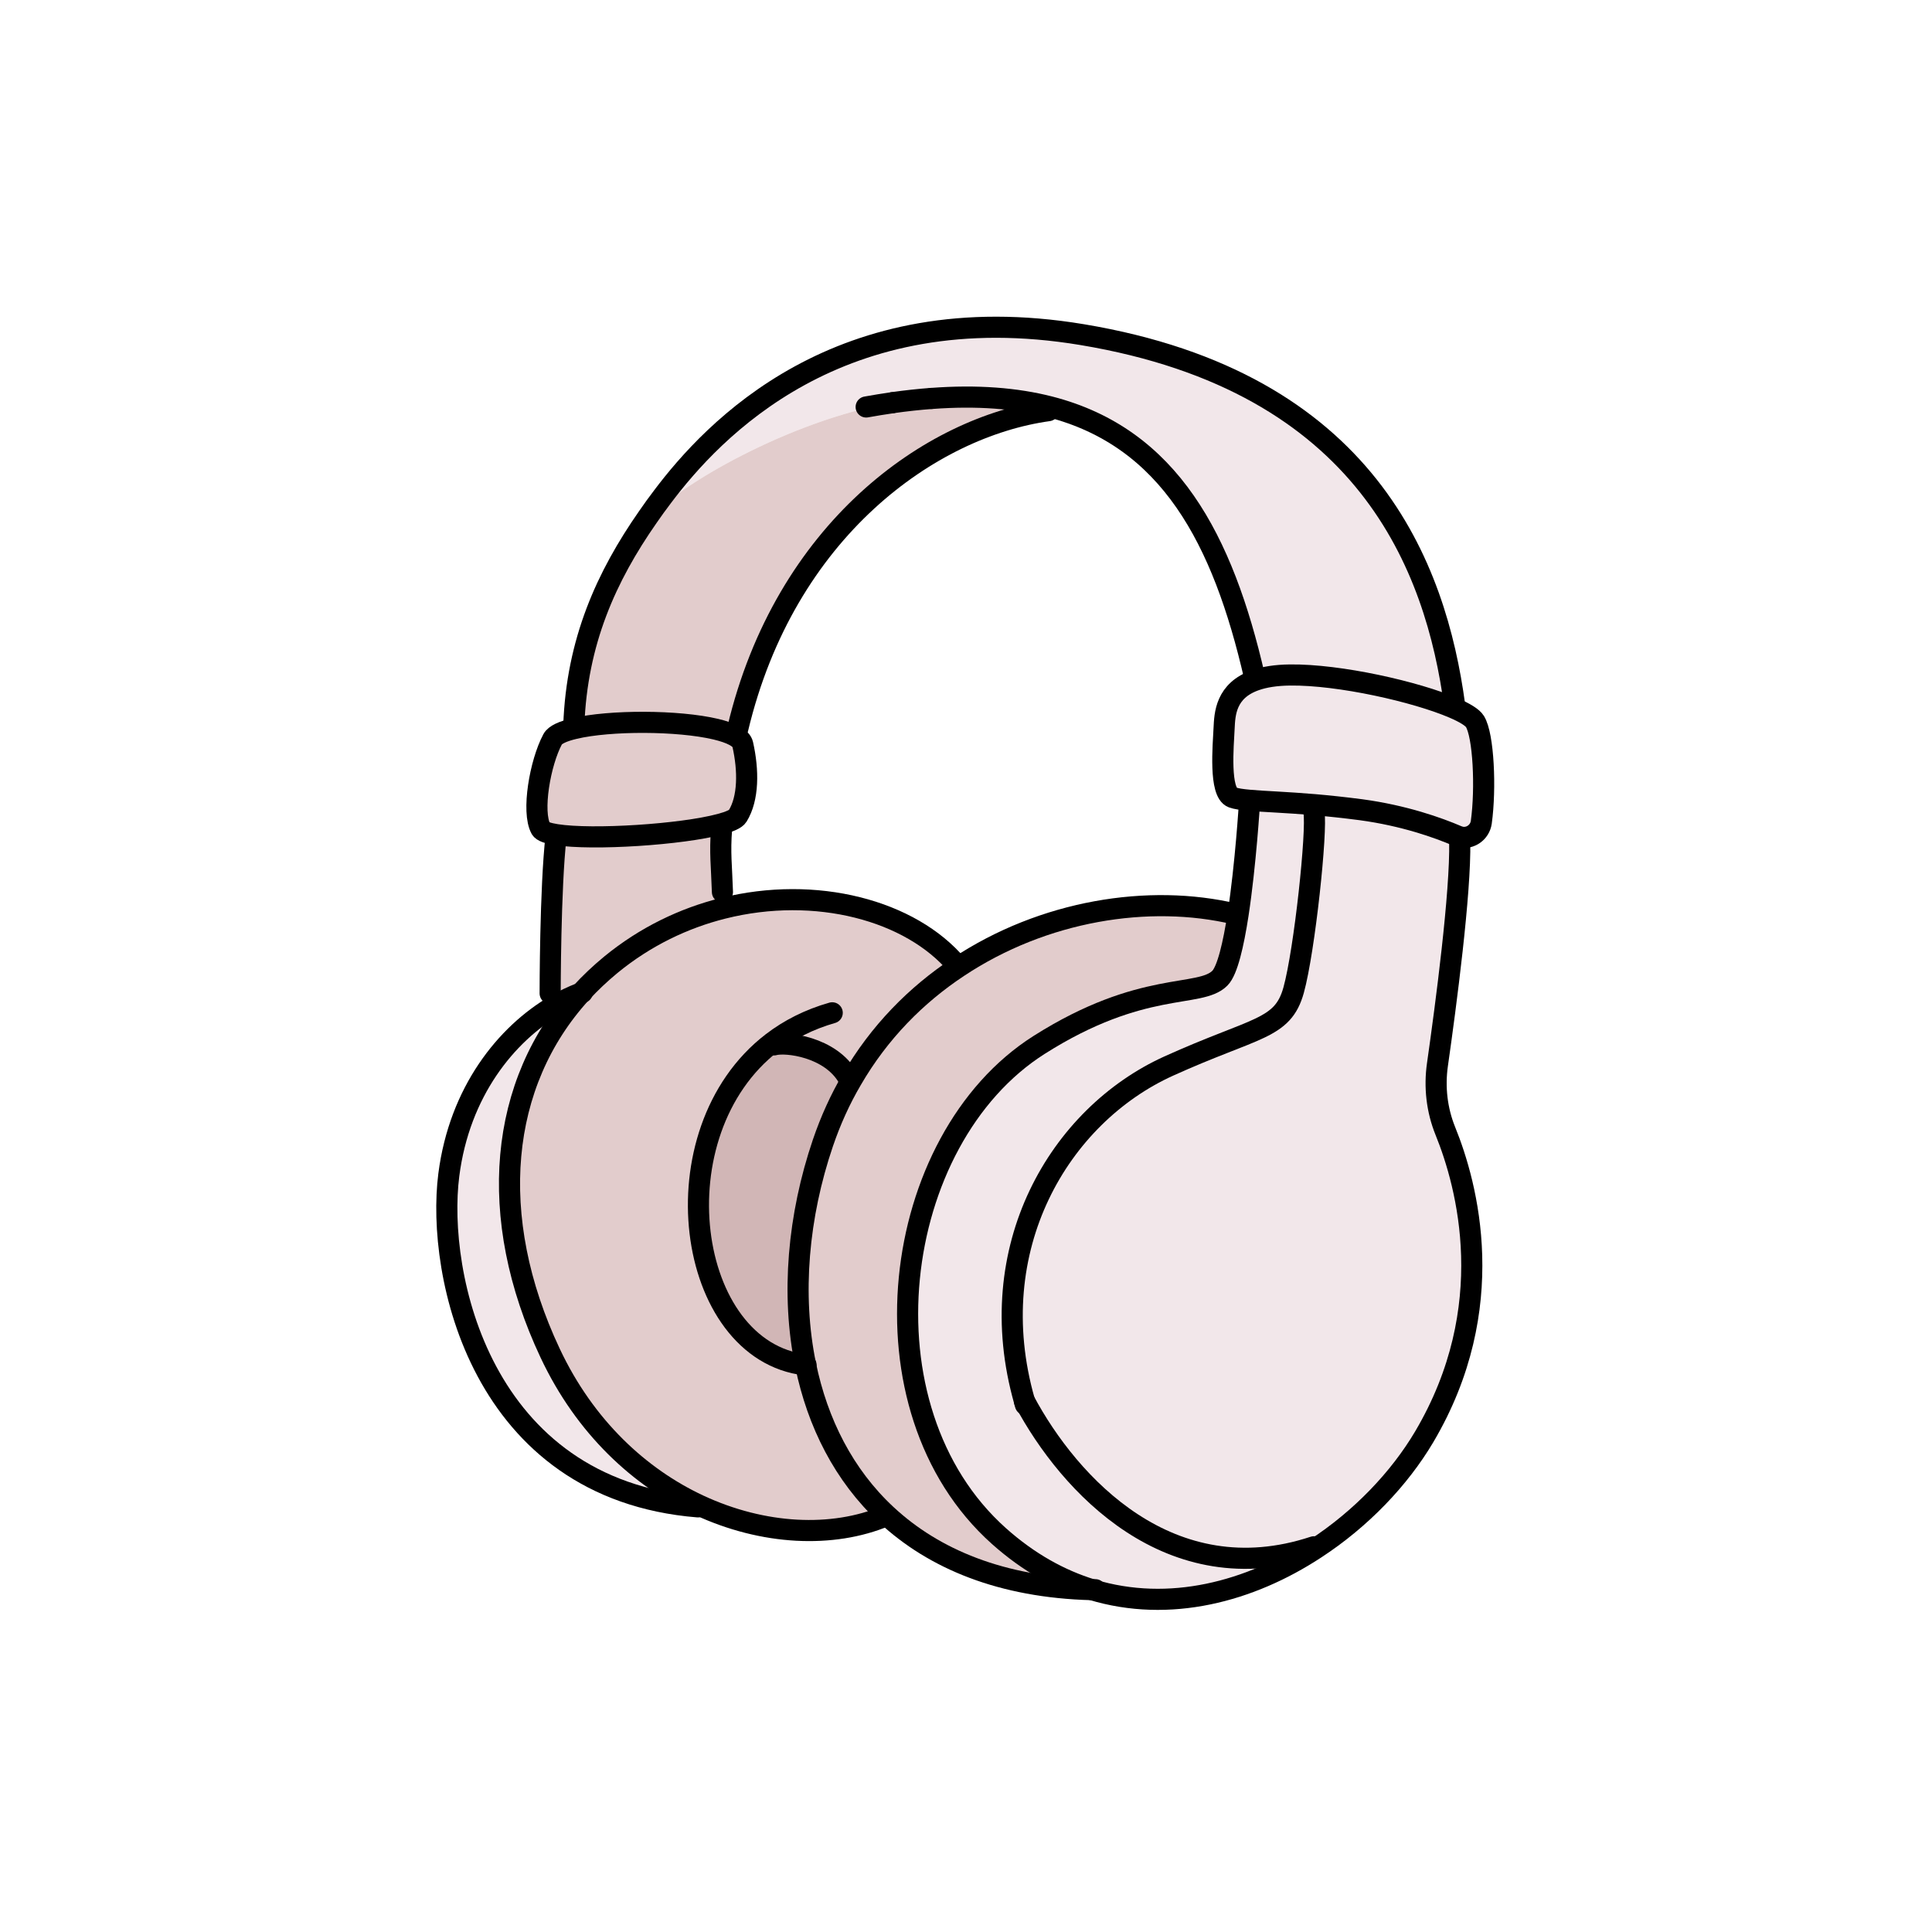
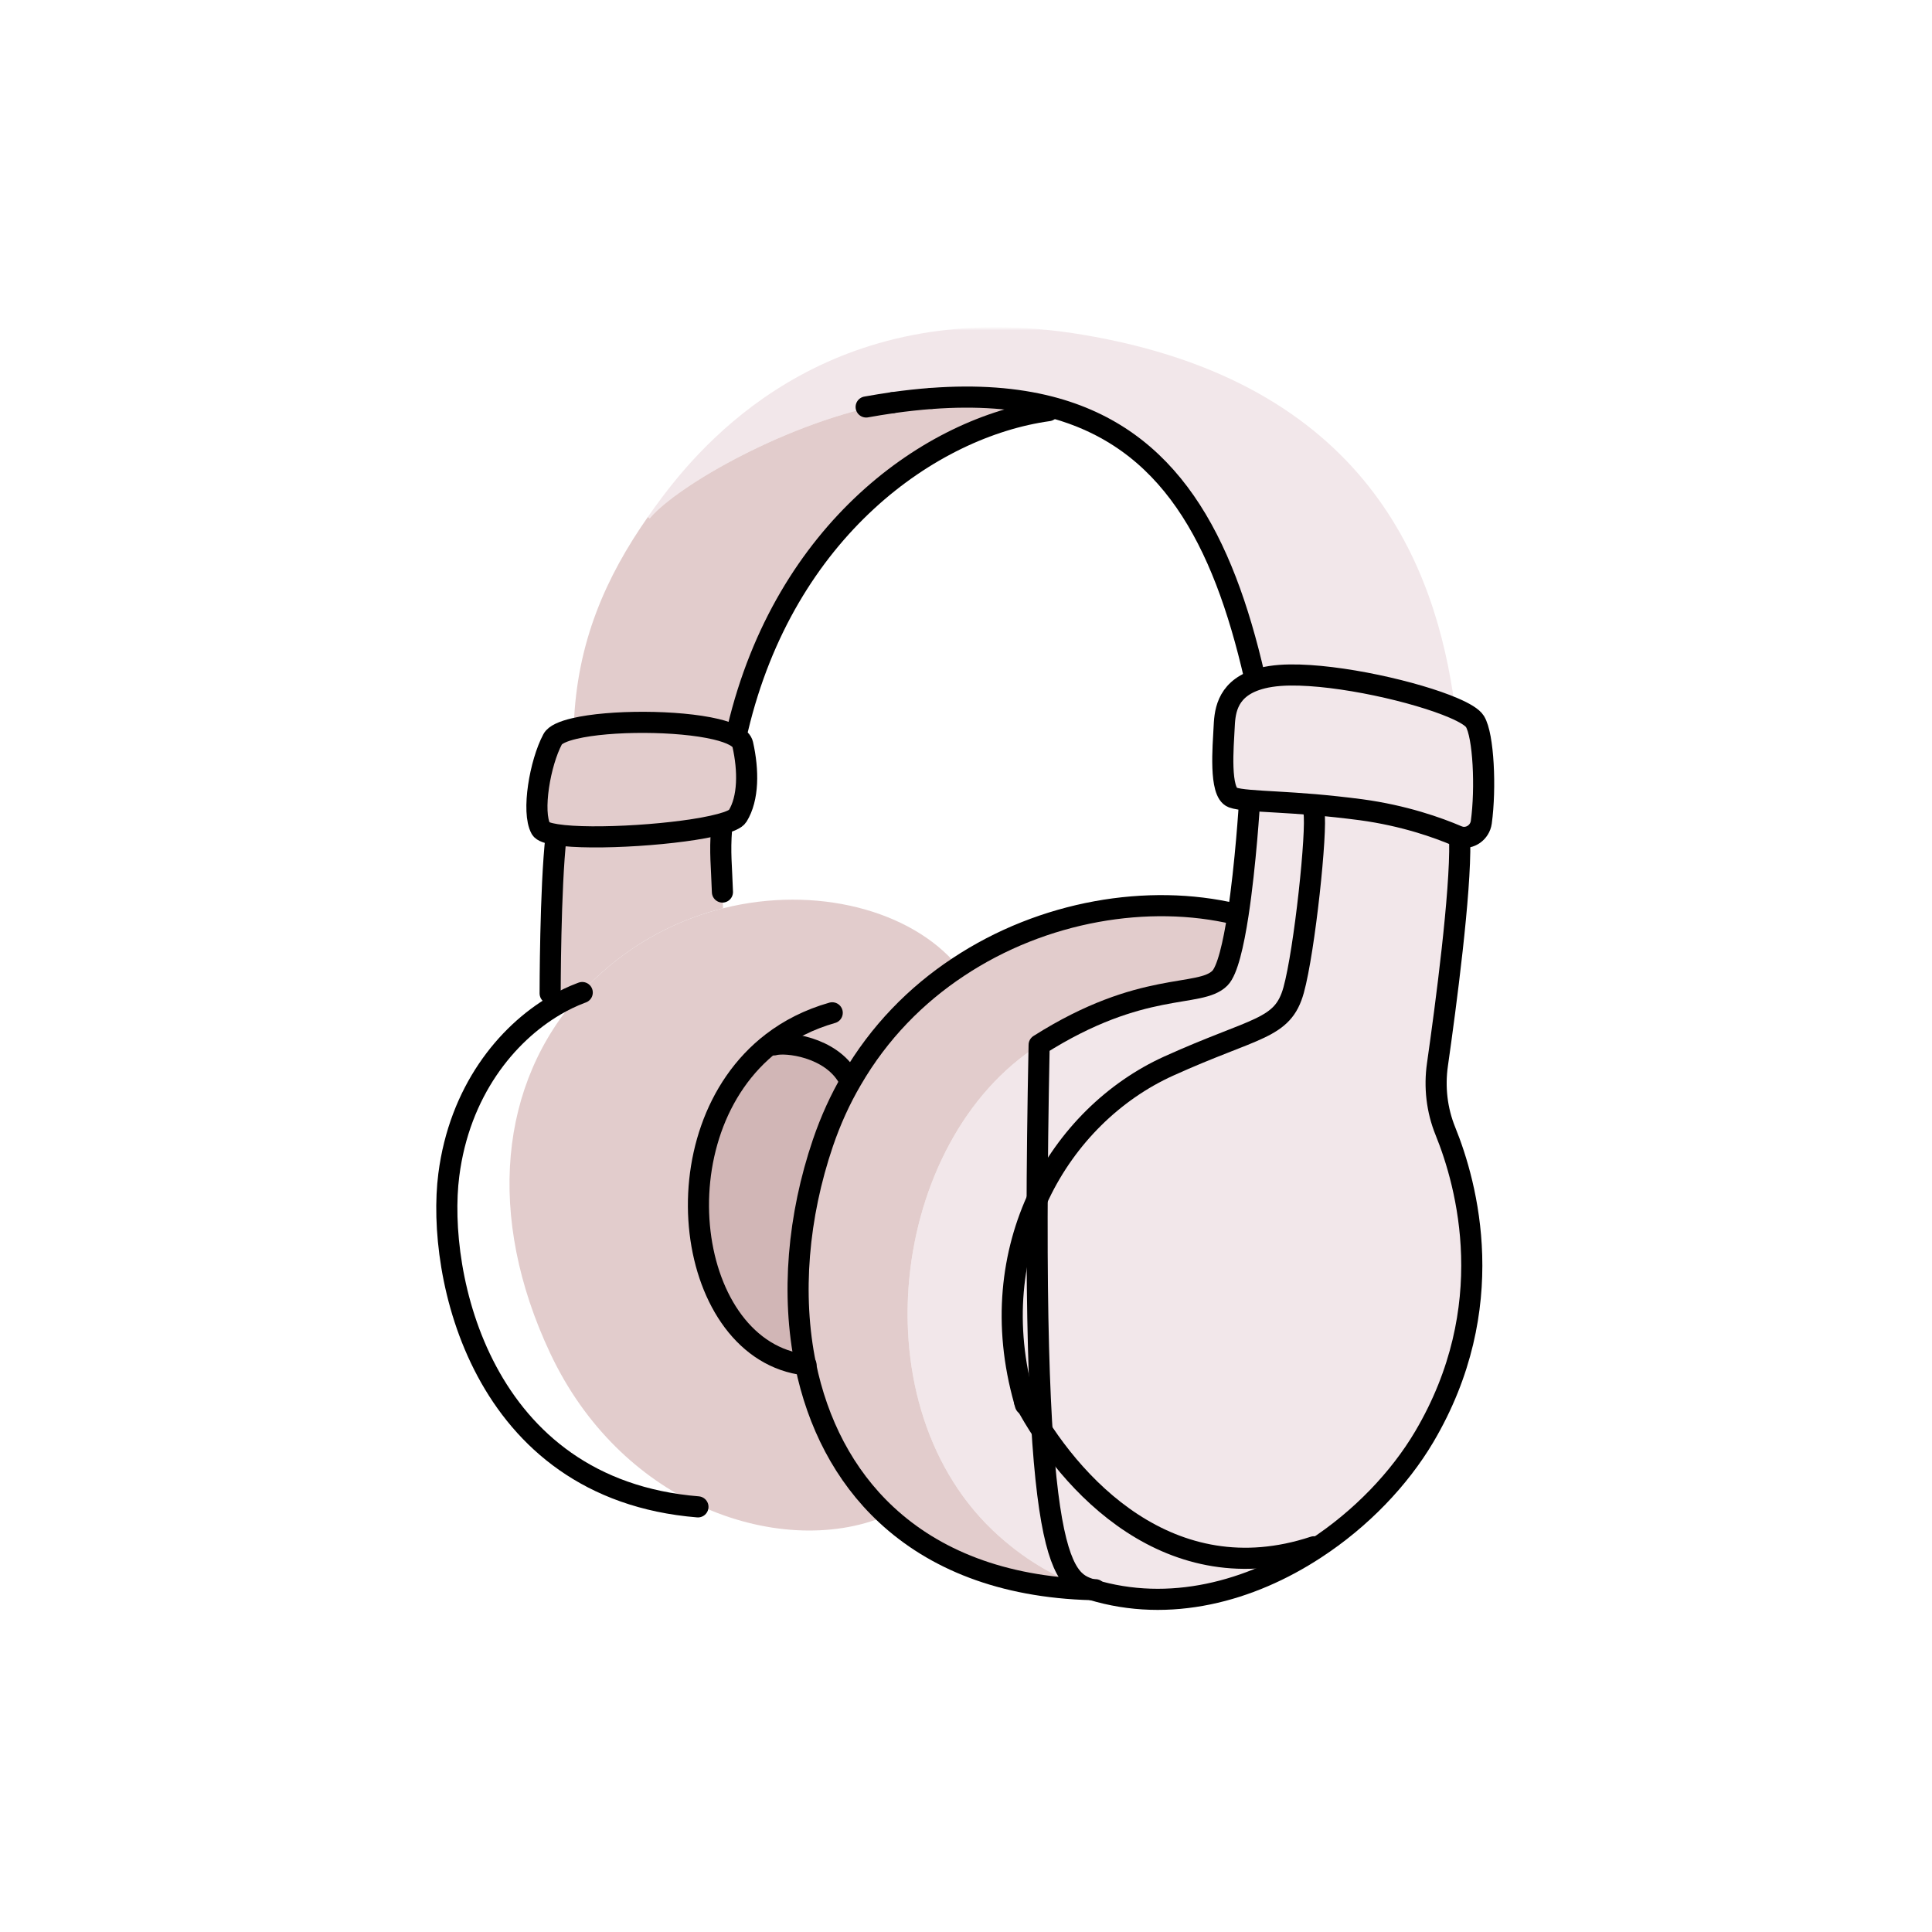
<svg xmlns="http://www.w3.org/2000/svg" width="307" height="307" viewBox="0 0 307 307" fill="none">
  <mask id="mask0_3067_9185" style="mask-type:luminance" maskUnits="userSpaceOnUse" x="71" y="52" width="165" height="203">
    <path d="M235.76 52.004H71.011V254.146H235.76V52.004Z" fill="white" />
  </mask>
  <g mask="url(#mask0_3067_9185)">
    <mask id="mask1_3067_9185" style="mask-type:luminance" maskUnits="userSpaceOnUse" x="71" y="52" width="165" height="203">
      <path d="M235.76 52.002H71.011V254.144H235.76V52.002Z" fill="white" />
    </mask>
    <g mask="url(#mask1_3067_9185)">
      <path d="M234.369 114.637C235.748 116.846 236.126 125.251 235.382 130.656C235.15 132.266 233.637 133.316 232.112 133.011C231.941 132.962 231.77 132.913 231.587 132.84C228.489 131.51 223.12 129.595 216.276 128.667C213.58 128.314 211.116 128.057 208.883 127.862C204.406 127.484 200.904 127.374 198.574 127.167C197.33 127.057 196.415 126.923 195.854 126.715C193.706 125.91 194.377 118.529 194.512 115.711C194.621 113.527 194.719 109.721 199.538 108.062C200.917 107.586 202.698 107.281 204.979 107.256C212.848 107.159 225.024 109.928 230.977 112.478C232.746 113.247 233.966 113.991 234.369 114.637Z" fill="#F2E7EA" />
      <path d="M232.112 133.01L231.953 133.693C232.124 141.83 229.757 159.764 228.415 169.158C227.903 172.733 228.317 176.381 229.672 179.724C233.149 188.288 238.456 207.759 226.317 228.304C222.376 234.965 216.276 241.358 208.993 246.104L208.785 245.787C185.959 253.326 169.904 235.953 162.779 222.607C155.886 198.353 168.306 177.296 185.703 169.402C199.586 163.119 203.82 163.632 205.564 157.324C207.309 151.017 209.322 131.961 208.785 129.008L208.883 127.861C211.115 128.057 213.58 128.313 216.276 128.667C223.12 129.594 228.488 131.509 231.587 132.839C231.77 132.912 231.941 132.961 232.112 133.01Z" fill="#F2E7EA" />
      <path d="M141.771 63.995C125.447 66.825 107.525 77.232 103.243 82.368L102.938 82.16C103.682 81.075 104.463 80.001 105.268 78.94C113.211 68.387 133.316 46.732 171.966 53.173C217.301 60.725 228.171 90.103 231.148 112.087L230.977 112.477C225.024 109.928 212.848 107.158 204.979 107.256C202.698 107.28 200.916 107.585 199.538 108.061L199.343 107.524C194.304 85.637 185.825 69.533 166.83 64.641C161.462 63.263 155.252 62.775 148.042 63.311H147.968C146.004 63.397 143.967 63.616 141.917 63.97C141.868 63.982 141.82 63.982 141.771 63.995Z" fill="#F2E7EA" />
      <path d="M162.779 222.607C169.904 235.953 185.959 253.326 208.785 245.787L208.993 246.104C198.635 252.887 185.862 256.352 173.491 252.594C168.44 251.045 163.462 248.3 158.741 244.091C135.988 223.778 141.38 181.102 165.122 166.035C181.531 155.629 190.62 158.654 193.84 155.433C195.036 154.238 196 150.065 196.732 145.307C197.952 137.316 198.537 127.654 198.537 127.654L198.574 127.166C200.904 127.373 204.406 127.483 208.883 127.861L208.785 129.008C209.322 131.961 207.309 151.017 205.565 157.324C203.82 163.632 199.587 163.119 185.703 169.402C168.306 177.296 155.886 198.353 162.779 222.607Z" fill="#F2E7EA" />
      <path d="M128.009 216.885C125.703 205.698 126.814 193.229 130.766 181.603C131.999 177.992 133.524 174.649 135.329 171.574C139.697 164.035 145.589 158.081 152.275 153.665C165.817 144.673 182.555 141.989 196.256 145.235L196.732 145.308C196 150.066 195.036 154.238 193.84 155.434C190.62 158.655 181.531 155.629 165.122 166.036C141.38 181.103 135.988 223.778 158.741 244.091C163.462 248.3 168.44 251.045 173.491 252.595C159.131 252.216 148.408 247.727 140.868 240.724C134.085 234.429 129.9 226.084 128.009 216.885Z" fill="#E2CCCC" />
      <path d="M148.041 63.311C155.252 62.774 161.461 63.262 166.829 64.641L166.598 65.251C147.932 67.837 124.752 84.136 117.224 115.82L113.759 115.869C107.733 114.441 96.899 114.429 91.287 115.759L91.177 115.307C91.653 101.948 96.35 91.603 102.938 82.16L103.243 82.367C107.525 77.231 125.447 66.825 141.771 63.994C141.819 63.982 141.868 63.982 141.917 63.97C144.003 63.677 146.028 63.457 147.968 63.311H148.041Z" fill="#E2CCCC" />
      <path d="M92.324 157.788C93.776 156.202 95.362 154.702 97.082 153.287C102.56 148.797 108.697 145.881 114.894 144.332C129.632 140.635 144.735 144.637 152.104 153.421L152.275 153.665C145.589 158.081 139.697 164.035 135.329 171.574L134.792 171.269C131.974 166.304 124.862 165.499 122.983 166.036L122.69 165.682C104.122 179.968 108.953 214.701 128.009 216.885C129.9 226.084 134.085 234.429 140.868 240.724L140.697 240.907C132.328 244.421 121.311 243.957 111.039 239.162C101.706 234.795 92.983 226.84 87.42 215.019C77.208 193.315 79.294 172.087 92.324 157.788Z" fill="#E2CCCC" />
      <path d="M147.969 63.312C146.029 63.459 144.004 63.678 141.917 63.971C143.967 63.617 146.004 63.398 147.969 63.312Z" fill="#80B1FF" />
      <path d="M134.792 171.269L135.329 171.574C133.524 174.649 131.999 177.991 130.766 181.603C126.814 193.229 125.703 205.698 128.009 216.885C108.953 214.701 104.122 179.968 122.69 165.682L122.983 166.035C124.862 165.499 131.974 166.304 134.792 171.269Z" fill="#D1B6B6" />
      <path d="M118.017 118.262C118.957 122.422 118.957 126.851 117.212 129.669C116.932 130.132 115.931 130.572 114.455 130.962C108.367 132.609 94.166 133.536 88.396 132.621C87.054 132.414 86.175 132.109 85.944 131.682C84.468 128.998 85.809 121.214 87.822 117.457C88.201 116.749 89.469 116.188 91.287 115.761C96.899 114.431 107.733 114.443 113.76 115.871C116.151 116.444 117.786 117.237 118.017 118.262Z" fill="#E2CCCC" />
      <path d="M114.796 141.744L114.894 144.33C108.697 145.88 102.56 148.795 97.082 153.285C95.362 154.7 93.776 156.201 92.324 157.787C90.958 158.299 89.579 158.958 88.213 159.763L87.42 157.848C87.42 157.848 87.42 141.073 88.359 132.887L88.396 132.618C94.166 133.533 108.367 132.606 114.455 130.959L114.662 131.679C114.357 135.485 114.662 137.584 114.796 141.744Z" fill="#E2CCCC" />
-       <path d="M111.039 239.161L110.905 239.442C76.281 236.624 69.303 202.403 71.316 186.701C73.012 173.452 80.441 164.314 88.213 159.764C89.579 158.958 90.958 158.3 92.324 157.787C79.295 172.086 77.208 193.314 87.42 215.017C92.983 226.839 101.706 234.794 111.039 239.161Z" fill="#F2E7EA" />
    </g>
  </g>
-   <path d="M231.148 112.089C228.172 90.105 217.301 60.727 171.966 53.175C133.317 46.734 113.211 68.389 105.269 78.942C104.464 80.003 103.683 81.077 102.939 82.162C96.351 91.605 91.653 101.951 91.178 115.31" stroke="black" stroke-width="3.355" stroke-linecap="round" stroke-linejoin="round" />
-   <path d="M198.537 127.656C198.537 127.656 197.952 137.319 196.732 145.31C196 150.068 195.036 154.24 193.84 155.436C190.62 158.656 181.531 155.631 165.122 166.037C141.38 181.104 135.988 223.78 158.741 244.093C163.462 248.302 168.44 251.047 173.491 252.596C185.862 256.354 198.635 252.889 208.993 246.106C216.276 241.36 222.376 234.967 226.317 228.306C238.456 207.761 233.149 188.29 229.672 179.726C228.318 176.383 227.903 172.735 228.415 169.161C229.757 159.767 232.124 141.833 231.953 133.695" stroke="black" stroke-width="3.355" stroke-linecap="round" stroke-linejoin="round" />
+   <path d="M198.537 127.656C198.537 127.656 197.952 137.319 196.732 145.31C196 150.068 195.036 154.24 193.84 155.436C190.62 158.656 181.531 155.631 165.122 166.037C163.462 248.302 168.44 251.047 173.491 252.596C185.862 256.354 198.635 252.889 208.993 246.106C216.276 241.36 222.376 234.967 226.317 228.306C238.456 207.761 233.149 188.29 229.672 179.726C228.318 176.383 227.903 172.735 228.415 169.161C229.757 159.767 232.124 141.833 231.953 133.695" stroke="black" stroke-width="3.355" stroke-linecap="round" stroke-linejoin="round" />
  <path d="M208.883 127.864C211.116 128.059 213.58 128.316 216.276 128.669C223.12 129.597 228.489 131.512 231.587 132.842C231.77 132.915 231.941 132.964 232.112 133.013C233.637 133.318 235.15 132.268 235.382 130.658C236.126 125.253 235.748 116.848 234.369 114.639C233.966 113.993 232.746 113.249 230.977 112.492C225.024 109.93 212.848 107.161 204.979 107.258C202.698 107.283 200.917 107.588 199.538 108.064C194.719 109.723 194.621 113.529 194.512 115.713C194.377 118.531 193.706 125.912 195.854 126.717C196.415 126.925 197.33 127.059 198.574 127.169C200.904 127.376 204.406 127.486 208.883 127.864Z" stroke="black" stroke-width="3.355" stroke-linecap="round" stroke-linejoin="round" />
  <path d="M141.771 63.998C140.429 64.193 139.05 64.413 137.635 64.669" stroke="black" stroke-width="3.355" stroke-linecap="round" stroke-linejoin="round" />
  <path d="M147.968 63.315C146.029 63.461 144.003 63.681 141.917 63.973" stroke="black" stroke-width="3.355" stroke-linecap="round" stroke-linejoin="round" />
  <path d="M199.342 107.526C194.303 85.639 185.824 69.535 166.829 64.643C161.461 63.264 155.251 62.776 148.041 63.313" stroke="black" stroke-width="3.355" stroke-linecap="round" stroke-linejoin="round" />
  <path d="M117.224 115.823C124.752 84.139 147.932 67.84 166.598 65.254" stroke="black" stroke-width="3.355" stroke-linecap="round" stroke-linejoin="round" />
  <path d="M114.797 141.747C114.663 137.586 114.358 135.488 114.663 131.682" stroke="black" stroke-width="3.355" stroke-linecap="round" stroke-linejoin="round" />
  <path d="M88.359 132.889C87.42 141.075 87.42 157.85 87.42 157.85" stroke="black" stroke-width="3.355" stroke-linecap="round" stroke-linejoin="round" />
  <path d="M114.455 130.964C115.931 130.574 116.931 130.134 117.212 129.671C118.957 126.853 118.957 122.424 118.017 118.264C117.785 117.239 116.151 116.446 113.759 115.873C107.733 114.445 96.899 114.433 91.287 115.763C89.469 116.19 88.2 116.751 87.822 117.459C85.809 121.216 84.467 129 85.943 131.684C86.175 132.111 87.054 132.416 88.396 132.623C94.166 133.538 108.367 132.611 114.455 130.964Z" stroke="black" stroke-width="3.355" stroke-linecap="round" stroke-linejoin="round" />
  <path d="M196.256 145.237C182.555 141.991 165.817 144.675 152.275 153.667C145.589 158.083 139.697 164.037 135.329 171.576C133.523 174.651 131.998 177.994 130.766 181.605C126.813 193.231 125.703 205.7 128.009 216.887C129.9 226.086 134.085 234.431 140.868 240.726C148.407 247.729 159.131 252.218 173.491 252.597C173.674 252.597 173.869 252.609 174.064 252.609" stroke="black" stroke-width="3.355" stroke-linecap="round" stroke-linejoin="round" />
  <path d="M162.937 223.206C162.876 223.011 162.815 222.803 162.779 222.608C155.886 198.355 168.305 177.297 185.703 169.404C199.586 163.121 203.82 163.633 205.564 157.326C207.309 151.019 209.322 131.962 208.785 129.01" stroke="black" stroke-width="3.355" stroke-linecap="round" stroke-linejoin="round" />
-   <path d="M152.104 153.423C144.736 144.639 129.632 140.637 114.894 144.334C108.697 145.883 102.56 148.799 97.082 153.288C95.362 154.704 93.776 156.204 92.324 157.79C79.295 172.089 77.209 193.317 87.42 215.02C92.983 226.842 101.706 234.797 111.039 239.164C121.312 243.959 132.328 244.422 140.697 240.909" stroke="black" stroke-width="3.355" stroke-linecap="round" stroke-linejoin="round" />
  <path d="M132.242 160.938C128.558 161.987 125.374 163.621 122.69 165.683C104.121 179.969 108.953 214.703 128.009 216.887C128.033 216.899 128.058 216.899 128.082 216.899" stroke="black" stroke-width="3.355" stroke-linecap="round" stroke-linejoin="round" />
  <path d="M134.792 171.272C131.974 166.307 124.861 165.501 122.982 166.038" stroke="black" stroke-width="3.355" stroke-linecap="round" stroke-linejoin="round" />
  <path d="M92.519 157.717C92.458 157.741 92.385 157.766 92.324 157.79C90.957 158.302 89.579 158.961 88.213 159.766C80.441 164.317 73.011 173.455 71.316 186.704C69.303 202.405 76.281 236.626 110.904 239.445" stroke="black" stroke-width="3.355" stroke-linecap="round" stroke-linejoin="round" />
  <path d="M162.779 222.609C169.904 235.956 185.959 253.329 208.785 245.789" stroke="black" stroke-width="3.355" stroke-linecap="round" stroke-linejoin="round" />
</svg>